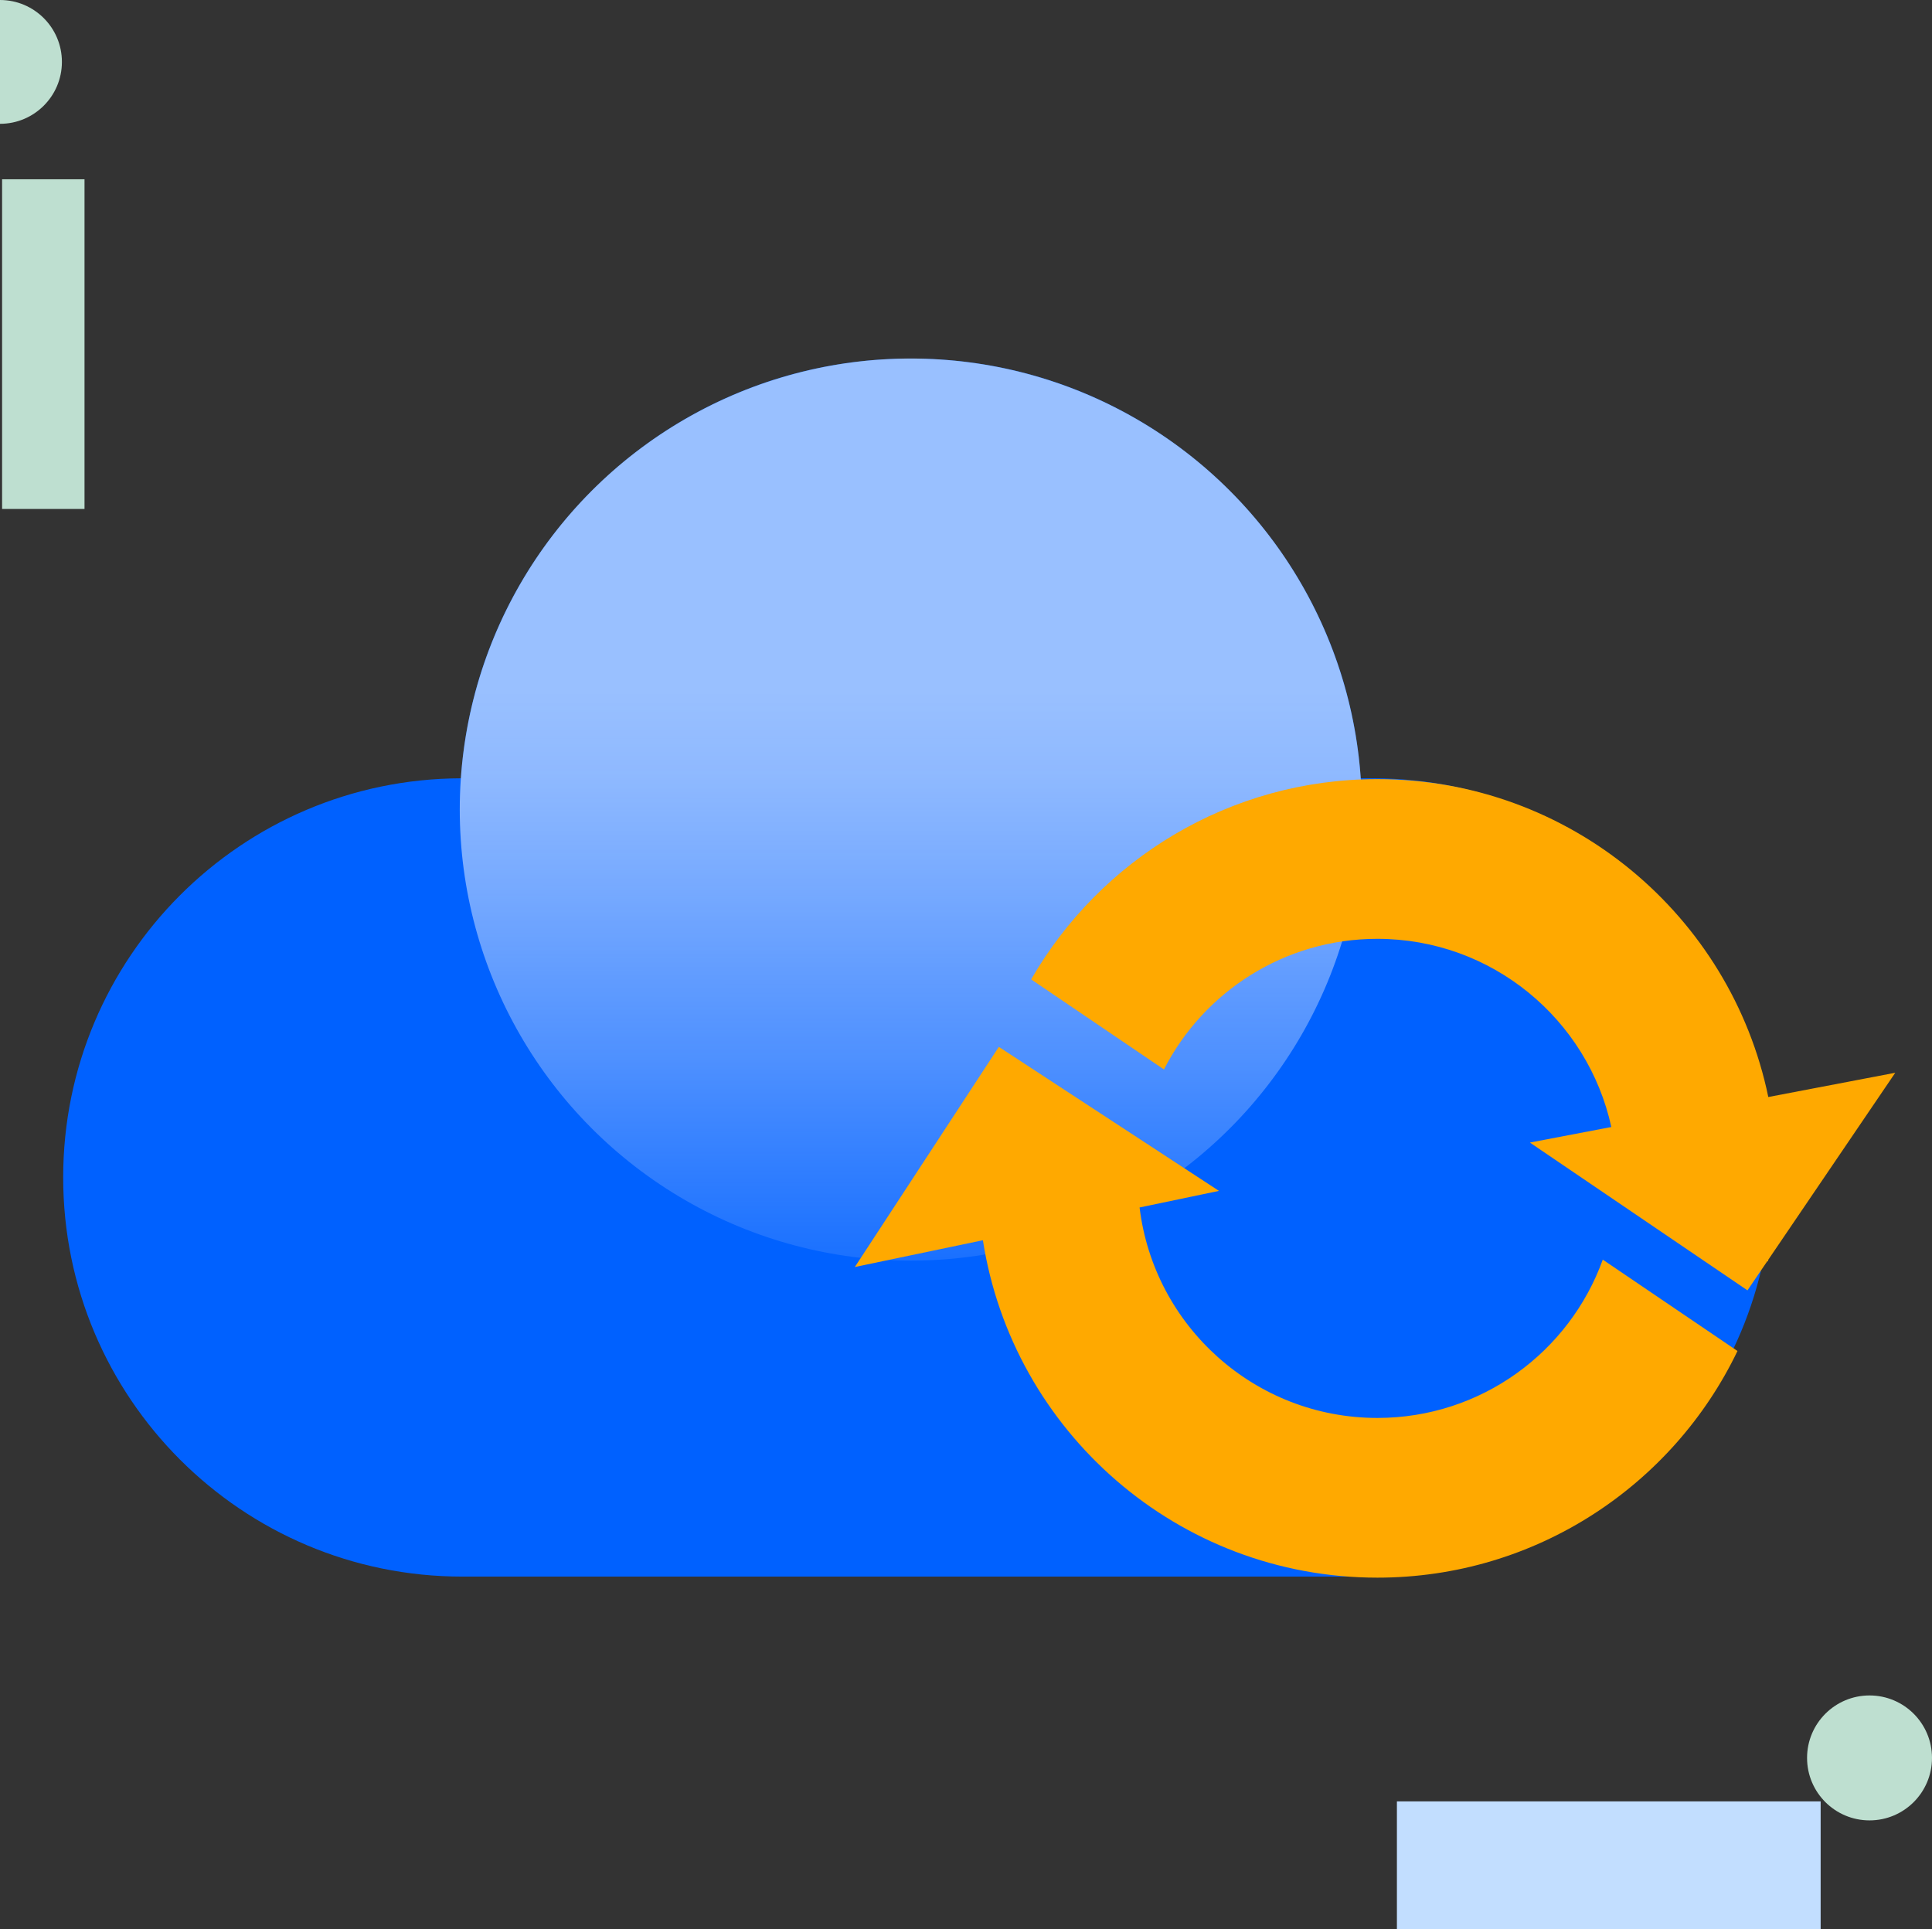
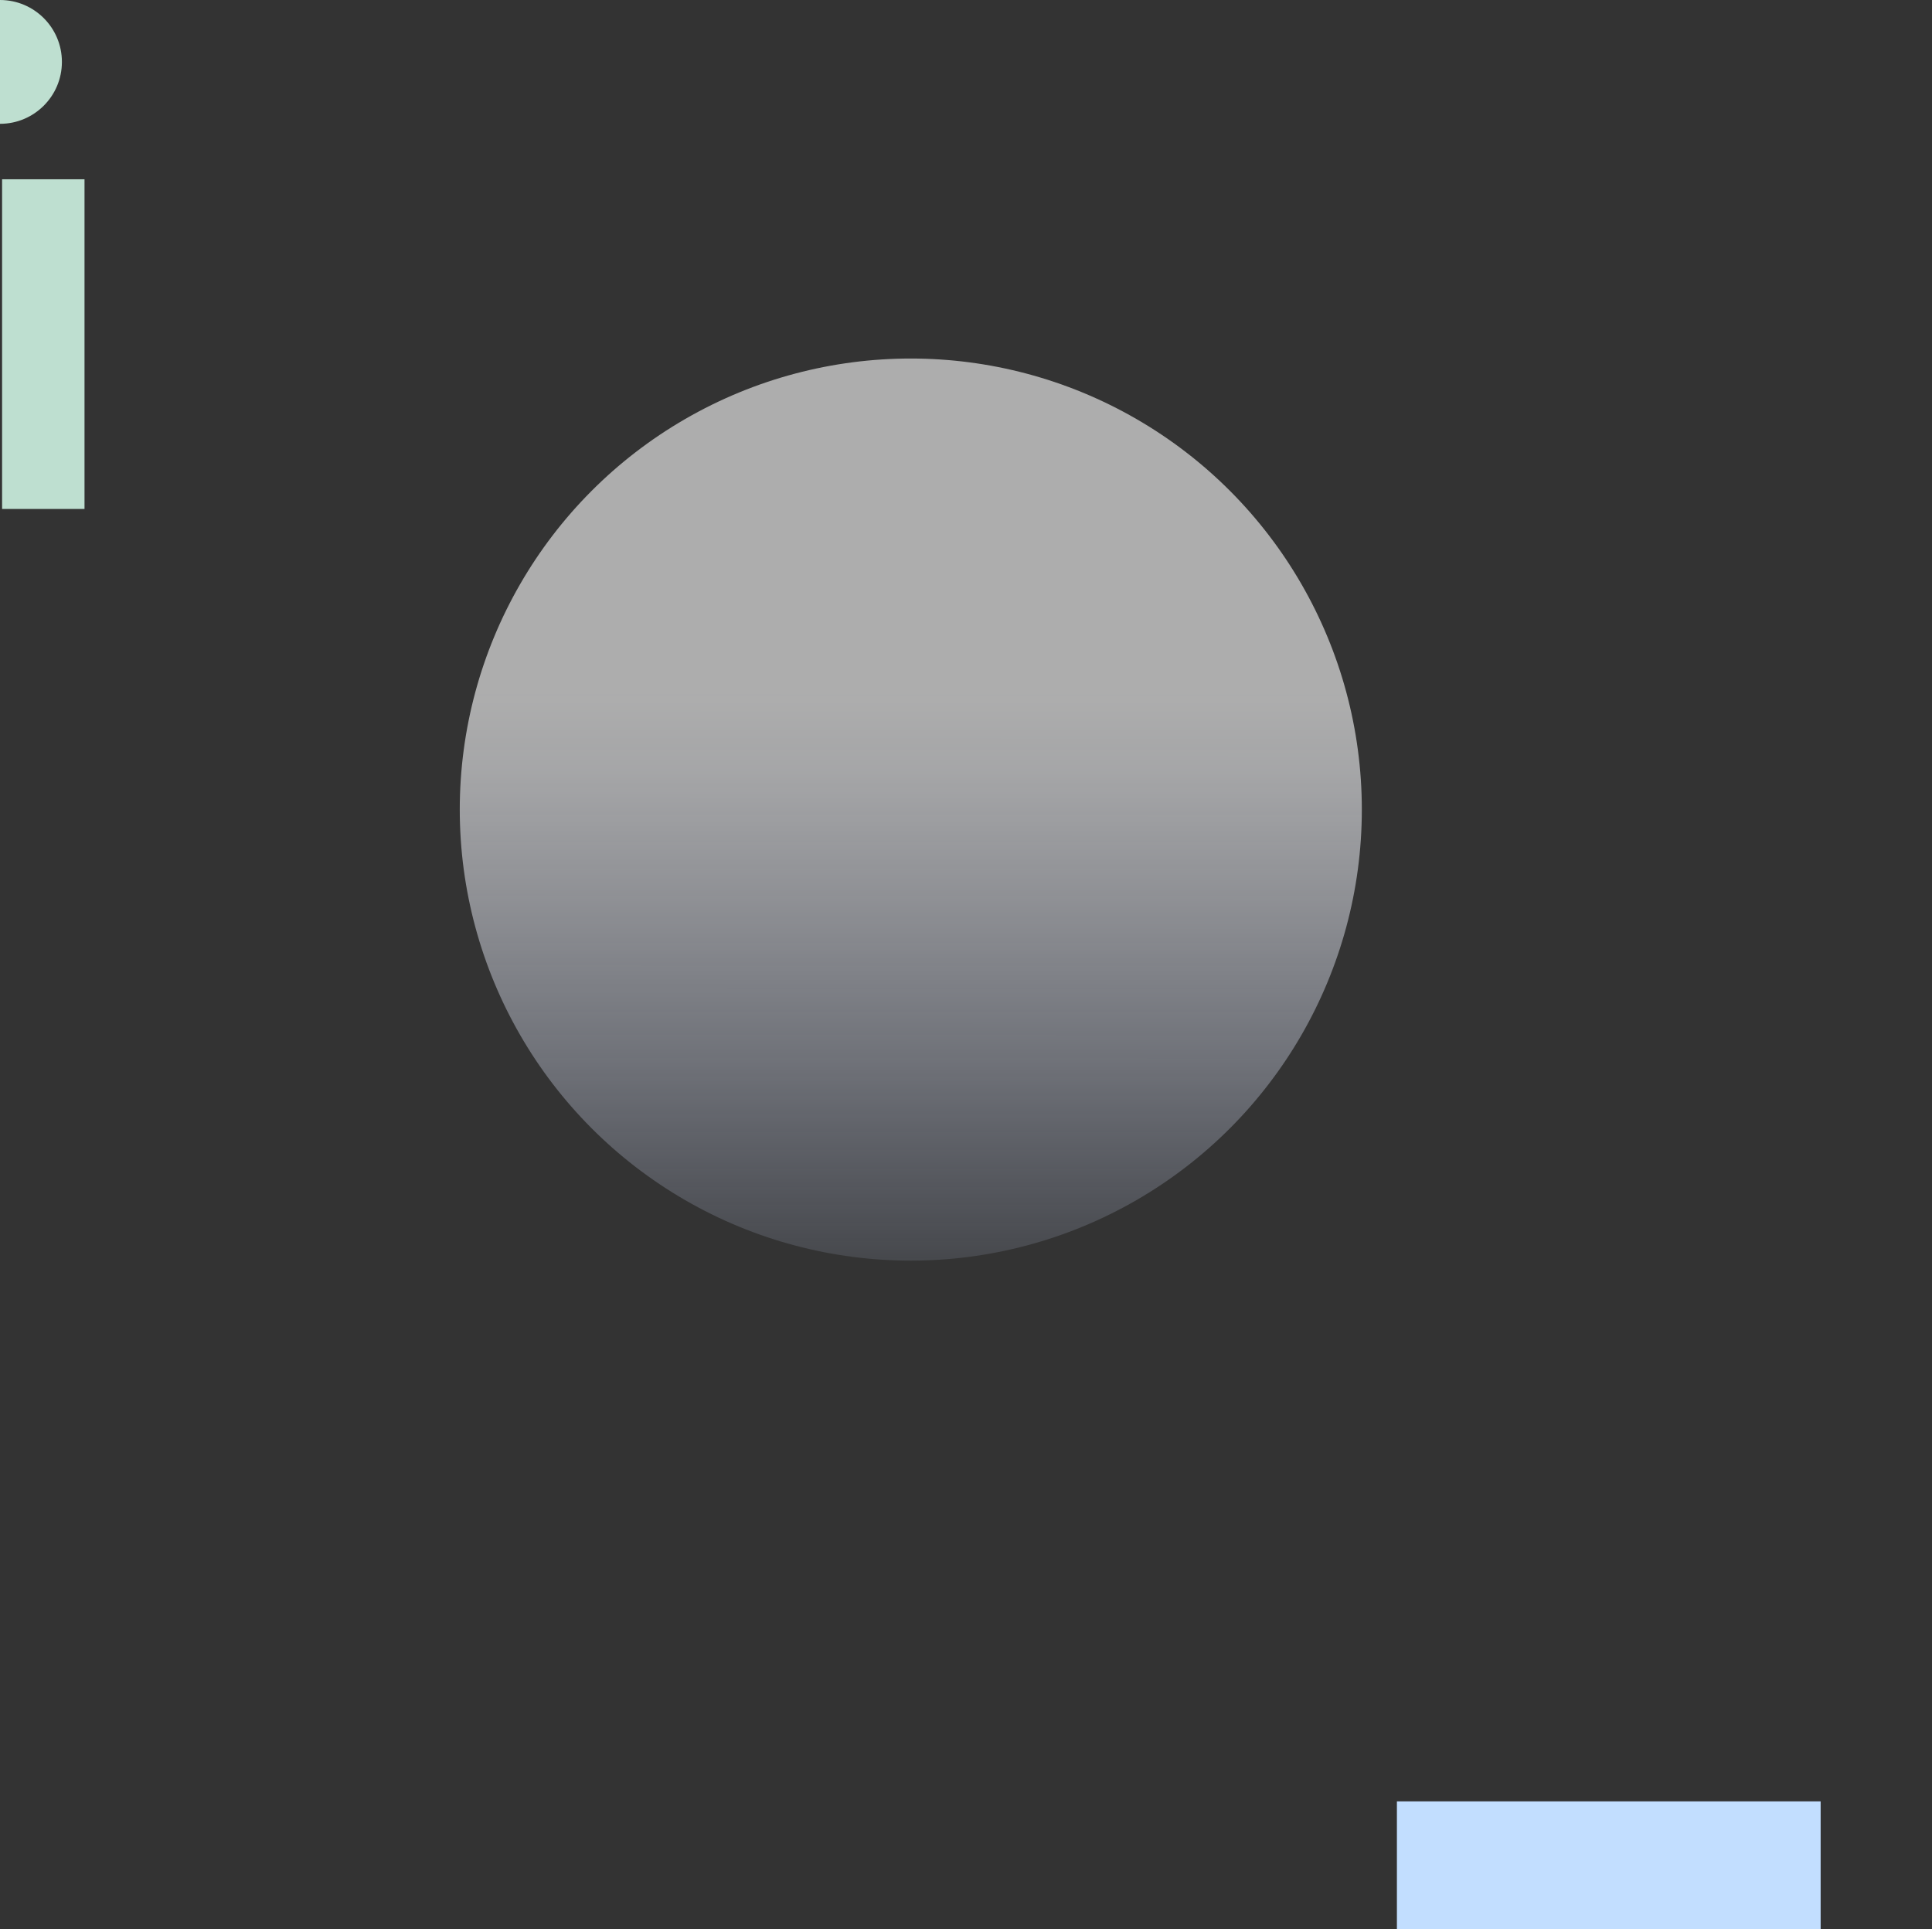
<svg xmlns="http://www.w3.org/2000/svg" id="Layer_2" data-name="Layer 2" viewBox="0 0 1268.04 1266.02">
  <rect x="0" y="0" width="1268.04" height="1266.02" fill="#333333" stroke="none" />
  <defs>
    <style>
      .cls-1 {
        fill: url(#linear-gradient);
      }

      .cls-2 {
        fill: #0061ff;
      }

      .cls-3 {
        fill: #ffa900;
      }

      .cls-4 {
        fill: #c2deff;
      }

      .cls-5 {
        fill: #bedfd0;
      }
    </style>
    <linearGradient id="linear-gradient" x1="597.85" y1="215.52" x2="597.71" y2="893.69" gradientUnits="userSpaceOnUse">
      <stop offset=".35" stop-color="#fff" stop-opacity=".6" />
      <stop offset=".43" stop-color="#fbfcff" stop-opacity=".57" />
      <stop offset=".55" stop-color="#f3f6ff" stop-opacity=".48" />
      <stop offset=".71" stop-color="#e4ebff" stop-opacity=".34" />
      <stop offset=".89" stop-color="#d0ddff" stop-opacity=".14" />
      <stop offset="1" stop-color="#c3d3ff" stop-opacity="0" />
    </linearGradient>
  </defs>
  <g id="Layer_1-2" data-name="Layer 1">
    <g>
      <g>
-         <path class="cls-2" d="m901.02,510.79h-7.92c-10.55-153.91-138.72-275.49-295.31-275.49s-284.77,121.59-295.31,275.5c-144.24.52-261.01,117.6-261.01,261.96h0c0,144.68,117.29,261.97,261.97,261.97h597.59c144.68,0,261.97-117.29,261.97-261.97h0c0-144.68-117.29-261.97-261.97-261.97Z" />
        <circle class="cls-1" cx="597.79" cy="531.33" r="296.03" />
        <g>
-           <path class="cls-3" d="m1051.96,826.7c-21.84,60.59-79.83,103.9-147.94,103.9-80.37,0-146.65-60.31-156.07-138.13l52.09-10.89-144.47-94.51-94.51,144.47,84.05-17.57c19.51,125.45,127.99,221.45,258.91,221.45,104.14,0,194.1-60.76,236.35-148.76l-88.41-59.96Z" />
-           <path class="cls-3" d="m1160.58,826.78l83.35-122.72-83.33,15.92c-24.66-119.11-130.17-208.64-256.59-208.64-97.16,0-181.97,52.88-227.22,131.44l87.15,59.11c26.03-50.89,78.98-85.73,140.07-85.73,75.25,0,138.12,52.88,153.56,123.5l-53.45,10.21,142.81,97,13.05-19.21.38.25c.08-.38.15-.76.23-1.14Z" />
-         </g>
+           </g>
      </g>
      <g>
        <g>
          <rect class="cls-4" x="1014.02" y="1085.08" width="83.76" height="278.11" transform="translate(-168.24 2280.04) rotate(-90)" />
-           <circle class="cls-5" cx="1227.04" cy="1153.73" r="41" />
        </g>
        <g>
          <path class="cls-5" d="m0,0c22.44,0,40.63,18.19,40.63,40.63S22.44,81.26,0,81.26V0Z" />
          <rect class="cls-5" x="-79.77" y="198.8" width="216.37" height="54.1" transform="translate(254.27 197.43) rotate(90)" />
        </g>
      </g>
    </g>
  </g>
</svg>